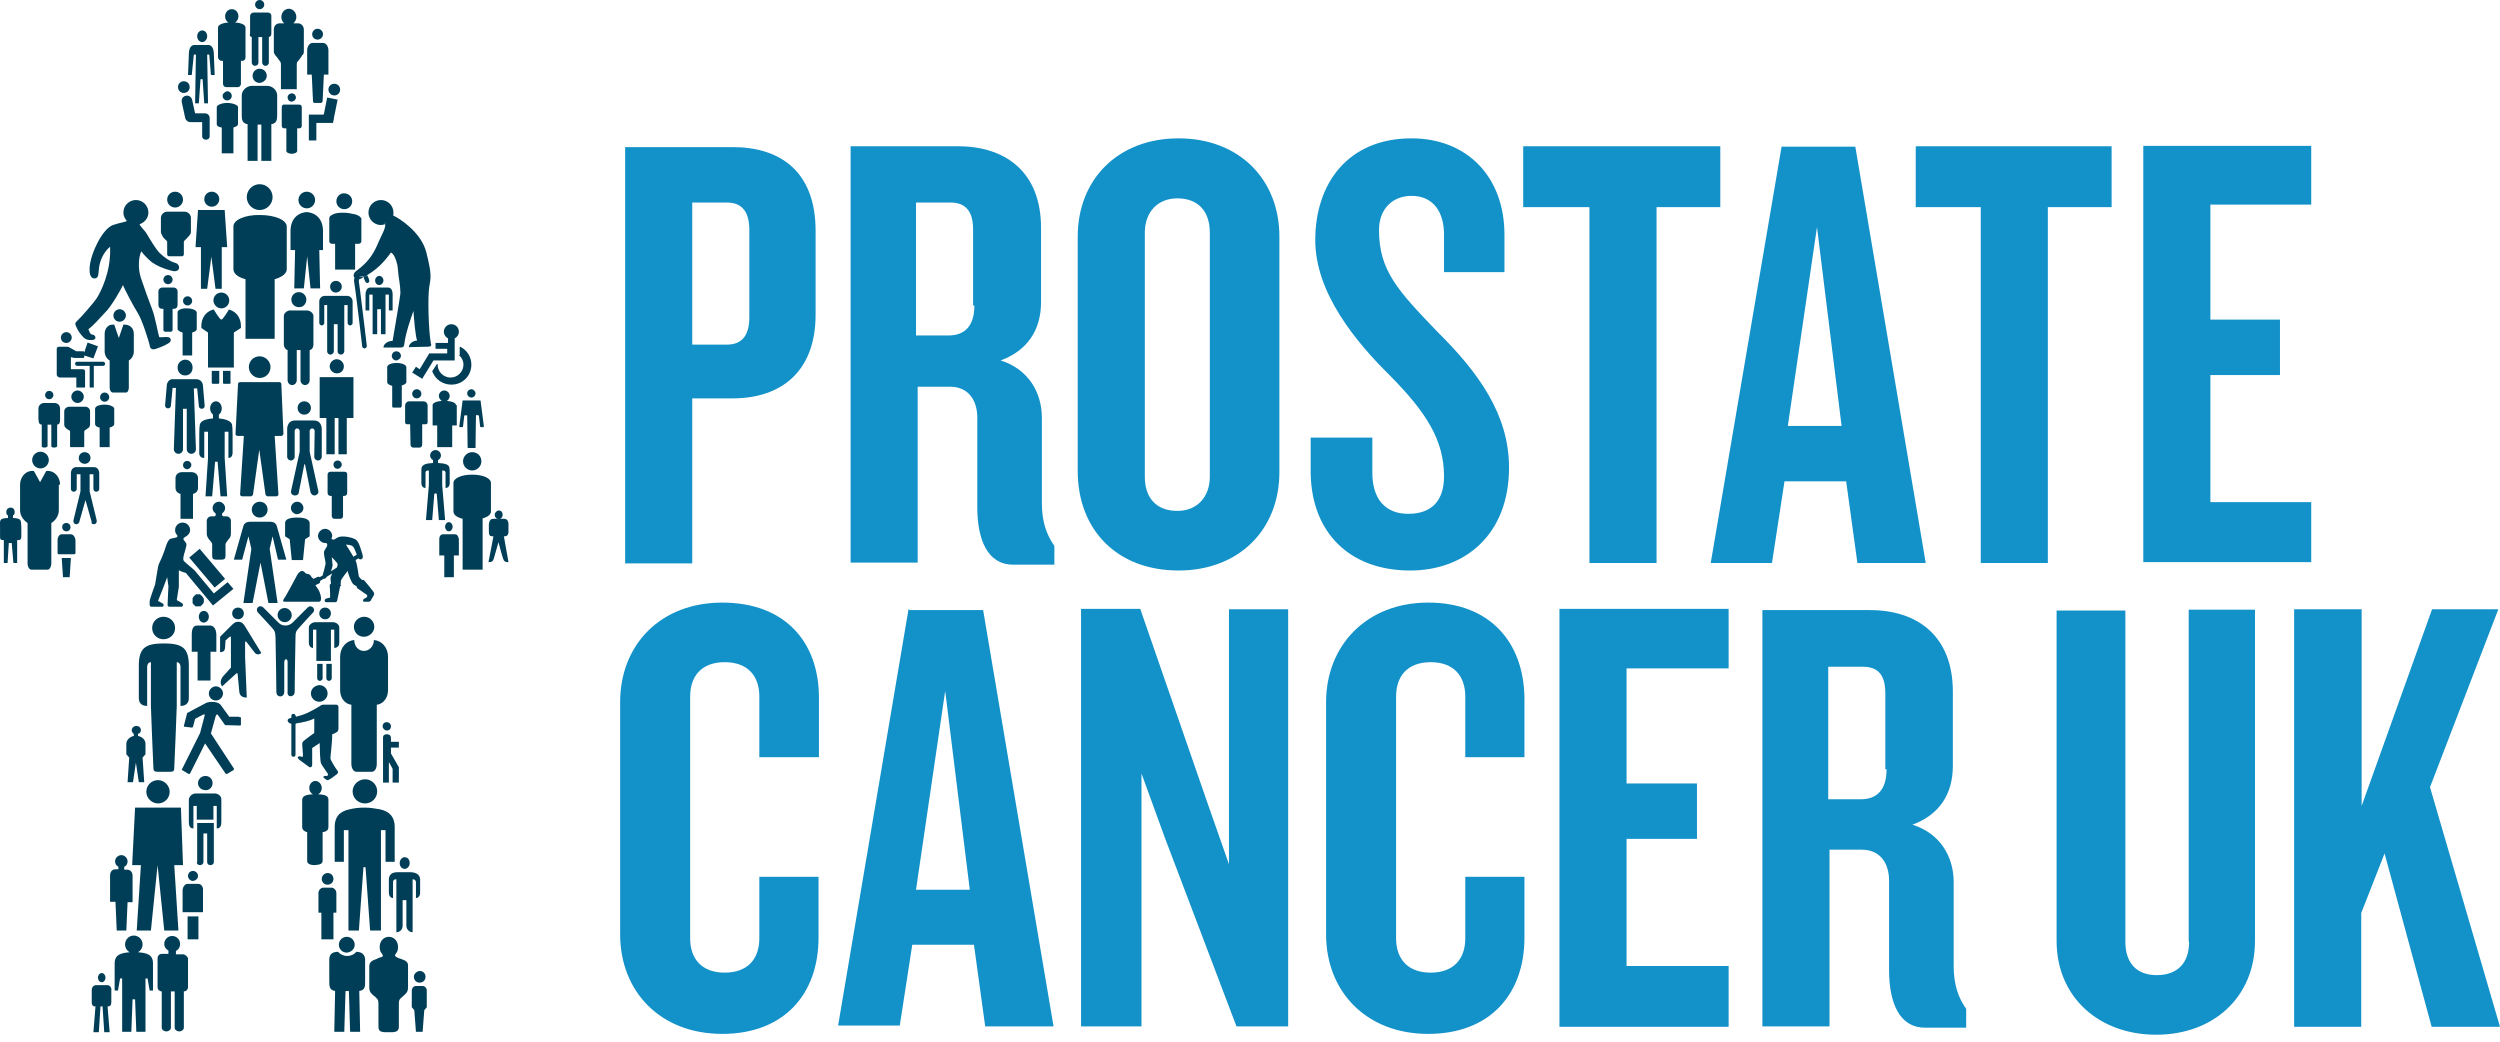
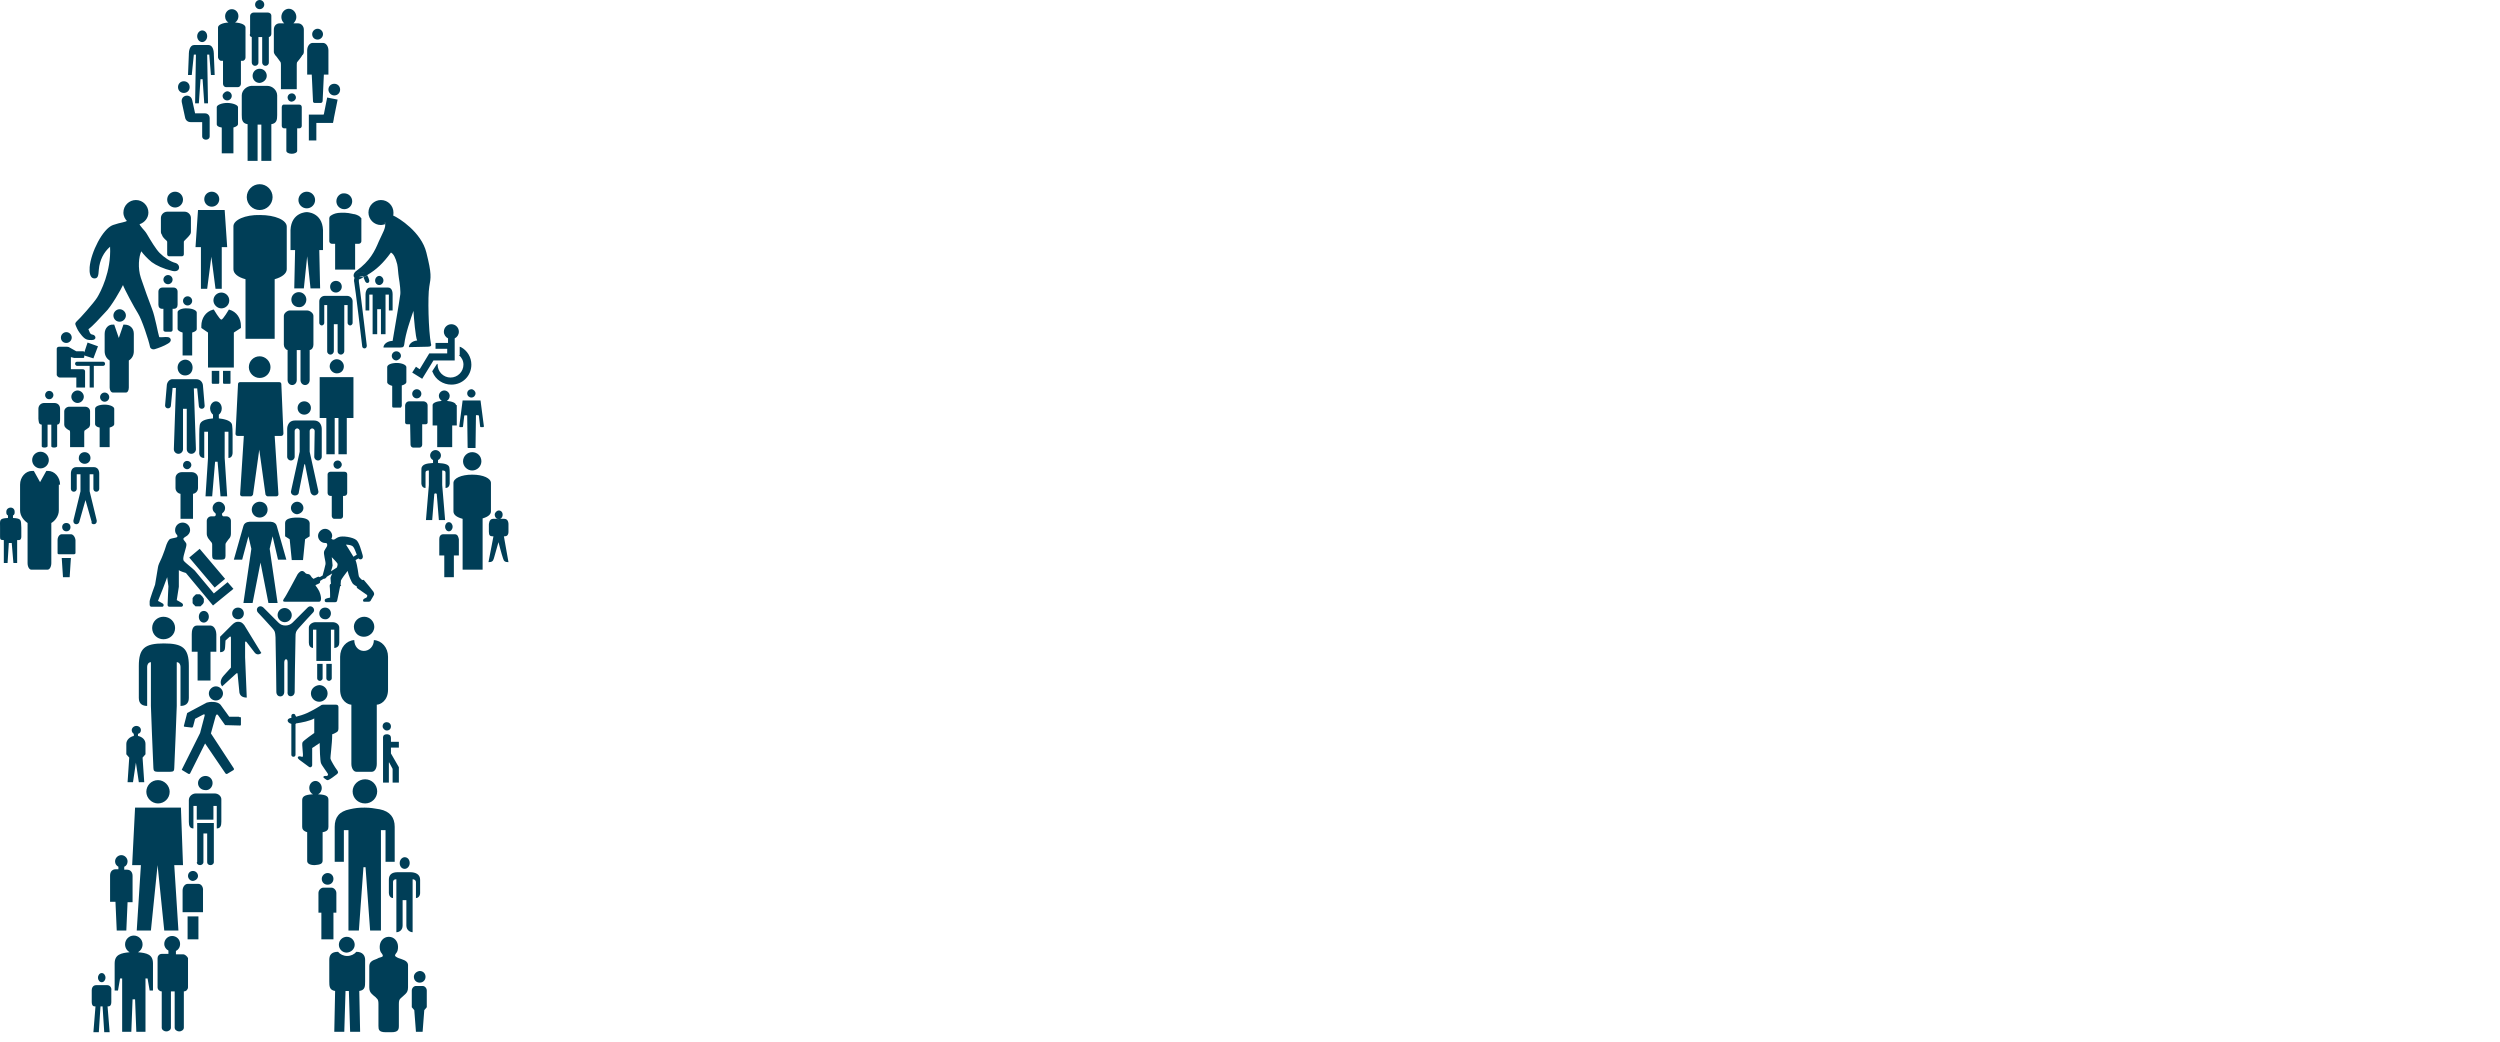
<svg xmlns="http://www.w3.org/2000/svg" width="108" height="45" viewBox="0 0 108 45" fill="none">
-   <path d="M84.399 38.111C84.399 37.013 83.823 36.005 82.616 35.627C83.787 35.195 84.363 34.295 84.363 33.089V29.884C84.363 27.454 82.814 26.356 80.78 26.356H76.135V44.34H79.034V36.707H80.438C81.212 36.707 81.608 37.283 81.608 38.039V41.91C81.608 43.296 82.04 44.394 83.156 44.394H84.939V43.584C84.597 43.098 84.399 42.54 84.399 41.73V38.111ZM81.5 33.233C81.5 34.097 81.104 34.529 80.384 34.529H78.98V28.804H80.474C81.158 28.804 81.446 29.182 81.446 29.956V33.233H81.5ZM104.976 34.007L107.928 26.32H105.066L102.023 34.817V26.32H99.107V44.358H102.005V39.444L103.013 36.869L105.048 44.358H108L104.976 34.007ZM94.57 40.686C94.57 41.586 94.084 42.126 93.166 42.126C92.302 42.126 91.816 41.604 91.816 40.686V26.374H88.845V40.65C88.845 43.08 90.681 44.7 93.148 44.7C95.614 44.7 97.415 43.08 97.415 40.65V26.338H94.552V40.686H94.57ZM67.368 44.358H74.677V41.73H70.267V36.239H73.309V33.845H70.267V28.876H74.677V26.302H67.368V44.358ZM53.092 37.337L52.12 34.565L49.258 26.302H46.701V44.34H49.312V33.413L50.32 36.185L53.416 44.34H55.648V26.32H53.092V37.337ZM39.248 26.32L36.206 44.304H38.87L39.41 40.812H42.075L42.561 44.34H45.513L42.471 26.356H39.284V26.32H39.248ZM39.572 38.436L40.832 29.848L41.895 38.436H39.572ZM61.697 26.032C59.033 26.032 57.287 27.886 57.287 30.334V40.362C57.287 42.846 59.033 44.664 61.697 44.664C64.362 44.664 65.856 42.954 65.856 40.506V37.877H63.3V40.542C63.3 41.406 62.813 42.018 61.805 42.018C60.797 42.018 60.311 41.406 60.311 40.542V30.082C60.311 29.218 60.797 28.606 61.805 28.606C62.813 28.606 63.3 29.218 63.3 30.082V32.711H65.856V30.136C65.82 27.742 64.362 26.032 61.697 26.032ZM31.201 26.032C28.537 26.032 26.79 27.85 26.79 30.334V40.362C26.79 42.846 28.537 44.664 31.201 44.664C33.865 44.664 35.36 42.954 35.36 40.506V37.877H32.803V40.542C32.803 41.406 32.317 42.018 31.309 42.018C30.301 42.018 29.815 41.406 29.815 40.542V30.082C29.815 29.218 30.301 28.606 31.309 28.606C32.317 28.606 32.803 29.218 32.803 30.082V32.711H35.378V30.136C35.378 27.742 33.919 26.032 31.201 26.032ZM99.845 21.693H95.488V16.202H98.495V13.808H95.488V8.839H99.845V6.301H92.59V24.285H99.845V21.693ZM91.222 6.319H82.76V8.947H85.569V24.322H88.467V8.947H91.222V6.319ZM68.664 24.322H71.563V8.947H74.317V6.319H65.802V8.947H68.664V24.322ZM76.549 24.322L77.09 20.793H79.754L80.24 24.322H83.192L80.15 6.337H76.964L73.903 24.322H76.549ZM78.494 9.811L79.556 18.399H77.234L78.494 9.811ZM45.009 18.057C45.009 16.959 44.433 15.95 43.227 15.572C44.397 15.14 44.973 14.24 44.973 13.052V9.847C44.973 7.417 43.425 6.319 41.39 6.319H36.746V24.304H39.644V16.706H41.048C41.822 16.706 42.219 17.282 42.219 18.039V21.909C42.219 23.295 42.651 24.394 43.767 24.394H45.549V23.583C45.207 23.097 45.009 22.539 45.009 21.729V18.057ZM42.093 13.196C42.093 14.06 41.697 14.492 40.976 14.492H39.572V8.749H41.066C41.751 8.749 42.038 9.181 42.038 9.901V13.196H42.093ZM29.905 17.21H31.651C33.739 17.21 35.234 16.058 35.234 13.592V9.973C35.234 7.435 33.739 6.355 31.651 6.355H27.006V24.34H29.905V17.21ZM29.905 8.749H31.399C32.083 8.749 32.371 9.181 32.371 9.938V13.7C32.371 14.456 32.083 14.888 31.399 14.888H29.905V8.749ZM60.923 24.646C63.3 24.646 65.19 23.079 65.19 20.199C65.19 17.913 63.876 16.094 62.093 14.33C60.401 12.566 59.573 11.702 59.573 9.938C59.573 9.037 60.149 8.461 60.977 8.461C61.895 8.461 62.382 9.127 62.382 10.136V11.756H64.992V10.136C64.992 7.651 63.39 5.977 60.977 5.977C58.223 5.977 56.819 7.939 56.819 10.37C56.819 12.656 58.565 14.762 60.059 16.238C61.607 17.805 62.382 19.011 62.382 20.577C62.382 21.585 61.895 22.197 60.833 22.197C59.825 22.197 59.285 21.531 59.285 20.433V18.903H56.621V20.469C56.675 23.025 58.313 24.646 60.923 24.646ZM50.914 24.646C53.524 24.646 55.27 22.881 55.27 20.397V10.226C55.27 7.741 53.524 5.977 50.914 5.977C48.303 5.977 46.557 7.741 46.557 10.226V20.343C46.557 22.881 48.249 24.646 50.914 24.646ZM49.456 10.046C49.456 9.181 49.996 8.569 50.86 8.569C51.778 8.569 52.264 9.145 52.264 10.046V20.595C52.264 21.459 51.724 22.071 50.86 22.071C49.942 22.071 49.456 21.495 49.456 20.595V10.046Z" fill="#1391C9" />
  <path d="M7.906 12.998C7.906 13.106 7.996 13.196 8.104 13.196C8.212 13.196 8.302 13.106 8.302 12.998C8.302 12.89 8.212 12.8 8.104 12.8C7.996 12.8 7.906 12.89 7.906 12.998ZM7.672 13.484V14.204C7.672 14.276 7.762 14.33 7.888 14.366V15.356H8.302V14.366C8.428 14.33 8.5 14.276 8.5 14.222V13.502C8.5 13.412 8.32 13.322 8.086 13.322C7.87 13.304 7.672 13.394 7.672 13.484ZM20.399 19.533C20.183 19.533 20.003 19.713 20.003 19.929C20.003 20.145 20.183 20.325 20.399 20.325C20.615 20.325 20.796 20.145 20.796 19.929C20.796 19.695 20.615 19.533 20.399 19.533ZM21.209 22.089V20.865C21.209 20.667 20.886 20.505 20.399 20.505C19.913 20.505 19.589 20.667 19.589 20.865V22.089C19.589 22.233 19.715 22.341 19.985 22.413V24.61H20.849V22.395C21.102 22.323 21.209 22.215 21.209 22.089ZM4.323 17.157C4.323 17.265 4.413 17.355 4.521 17.355C4.629 17.355 4.719 17.265 4.719 17.157C4.719 17.048 4.629 16.958 4.521 16.958C4.413 16.958 4.323 17.048 4.323 17.157ZM19.697 17.498C19.697 17.409 19.535 17.337 19.301 17.319C19.373 17.282 19.427 17.192 19.427 17.102C19.427 16.976 19.319 16.868 19.193 16.868C19.067 16.868 18.959 16.976 18.959 17.102C18.959 17.192 19.013 17.265 19.085 17.319C18.851 17.337 18.689 17.409 18.689 17.498V18.381H18.887V19.317H19.535V18.381H19.733V17.498H19.697ZM14.441 22.413H14.711C14.765 22.413 14.819 22.359 14.819 22.305V21.423H14.873C14.945 21.423 14.999 21.369 14.999 21.297V20.487C14.999 20.415 14.945 20.379 14.873 20.379H14.278C14.207 20.379 14.152 20.433 14.152 20.487V21.297C14.152 21.369 14.207 21.423 14.278 21.423H14.332V22.305C14.351 22.377 14.386 22.413 14.441 22.413ZM14.765 20.073C14.765 19.983 14.693 19.893 14.585 19.893C14.495 19.893 14.405 19.965 14.405 20.073C14.405 20.163 14.477 20.253 14.585 20.253C14.675 20.253 14.765 20.163 14.765 20.073ZM12.262 13.646V14.888C12.262 14.996 12.334 15.104 12.424 15.122V16.418C12.424 16.544 12.514 16.634 12.622 16.634C12.73 16.634 12.82 16.544 12.82 16.418V15.122H12.982V16.418C12.982 16.544 13.072 16.634 13.18 16.634C13.288 16.634 13.378 16.544 13.378 16.418V15.122C13.486 15.104 13.54 14.996 13.54 14.888V13.646C13.54 13.52 13.378 13.412 13.27 13.412H12.514C12.424 13.412 12.262 13.52 12.262 13.646ZM13.234 12.944C13.234 12.764 13.09 12.62 12.91 12.62C12.73 12.62 12.586 12.764 12.586 12.944C12.586 13.124 12.73 13.268 12.91 13.268C13.09 13.286 13.234 13.124 13.234 12.944ZM9.616 4.141C9.616 4.249 9.706 4.339 9.814 4.339C9.922 4.339 10.012 4.249 10.012 4.141C10.012 4.033 9.922 3.943 9.814 3.943C9.706 3.961 9.616 4.051 9.616 4.141ZM9.58 5.509V6.625H10.084V5.509C10.21 5.473 10.282 5.419 10.282 5.365V4.627C10.282 4.537 10.048 4.447 9.814 4.447C9.58 4.447 9.364 4.537 9.364 4.627V5.365C9.364 5.437 9.436 5.491 9.58 5.509ZM8.86 4.897H8.428L8.302 4.321C8.23 4.015 7.798 4.105 7.852 4.411L7.996 5.077C8.014 5.185 8.104 5.275 8.23 5.275H8.734V5.887C8.734 6.085 9.058 6.085 9.058 5.887V5.095C9.058 5.005 8.986 4.897 8.86 4.897ZM7.942 4.015C8.086 4.015 8.194 3.907 8.194 3.763C8.194 3.619 8.086 3.51 7.942 3.51C7.798 3.51 7.69 3.619 7.69 3.763C7.69 3.907 7.798 4.015 7.942 4.015ZM10.876 1.602V2.7C10.876 2.772 10.93 2.844 11.02 2.844C11.092 2.844 11.164 2.79 11.164 2.7V1.602H11.326V2.7C11.326 2.772 11.38 2.844 11.47 2.844C11.542 2.844 11.614 2.79 11.614 2.7V1.602C11.686 1.584 11.722 1.53 11.722 1.458V0.684C11.722 0.594 11.65 0.54 11.56 0.54H10.966C10.876 0.54 10.804 0.612 10.804 0.684V1.458C10.768 1.53 10.804 1.584 10.876 1.602ZM11.218 0.396C11.326 0.396 11.416 0.306 11.416 0.198C11.416 0.09 11.326 0 11.218 0C11.11 0 11.02 0.09 11.02 0.198C11.02 0.306 11.11 0.396 11.218 0.396ZM13.342 4.933V6.067H13.666V5.311H14.386L14.422 5.131C14.422 5.131 14.422 5.131 14.422 5.113L14.585 4.303L14.134 4.213L13.991 4.933L13.973 4.951H13.63H13.342V4.933ZM14.441 4.123C14.585 4.123 14.693 4.015 14.693 3.871C14.693 3.727 14.585 3.619 14.441 3.619C14.296 3.619 14.188 3.727 14.188 3.871C14.188 3.997 14.296 4.123 14.441 4.123ZM13.72 1.71C13.847 1.71 13.954 1.602 13.954 1.476C13.954 1.35 13.847 1.242 13.72 1.242C13.594 1.242 13.486 1.35 13.486 1.476C13.486 1.62 13.594 1.71 13.72 1.71ZM16.565 12.116C16.565 12.008 16.475 11.918 16.385 11.918C16.295 11.918 16.205 12.008 16.205 12.116C16.205 12.224 16.277 12.314 16.385 12.314C16.475 12.314 16.565 12.224 16.565 12.116ZM15.989 12.422C15.827 12.422 15.791 12.638 15.791 12.71V13.412H15.953V12.728H16.097V14.438H16.295V13.358H16.457V14.438H16.655V12.728H16.799V13.412H16.961V12.71C16.961 12.638 16.943 12.422 16.763 12.422H15.989ZM11.884 2.376C11.884 2.394 11.902 2.394 11.902 2.394C11.956 2.448 12.1 2.664 12.118 2.682C12.118 2.682 12.136 2.7 12.136 2.808V3.853H12.82V2.808C12.82 2.7 12.838 2.682 12.838 2.682C12.856 2.664 13.018 2.466 13.054 2.394C13.054 2.394 13.054 2.376 13.072 2.376C13.108 2.34 13.126 2.286 13.126 2.232V1.278C13.126 1.134 13.018 1.008 12.874 1.008H12.676C12.748 0.936 12.802 0.846 12.802 0.738C12.802 0.54 12.658 0.378 12.478 0.378C12.298 0.378 12.154 0.54 12.154 0.738C12.154 0.846 12.208 0.954 12.28 1.008H12.082C11.938 1.008 11.83 1.116 11.83 1.278V2.232C11.83 2.286 11.848 2.322 11.884 2.376ZM11.218 7.957C10.912 7.957 10.66 8.209 10.66 8.515C10.66 8.821 10.912 9.073 11.218 9.073C11.524 9.073 11.776 8.821 11.776 8.515C11.776 8.209 11.524 7.957 11.218 7.957ZM10.084 9.775V11.63C10.084 11.81 10.264 11.972 10.606 12.062V14.636H11.866V12.062C12.19 11.972 12.388 11.81 12.388 11.63V9.793C12.388 9.505 11.884 9.289 11.236 9.289C10.588 9.271 10.084 9.505 10.084 9.775ZM14.765 12.386C14.765 12.242 14.657 12.134 14.513 12.134C14.368 12.134 14.261 12.242 14.261 12.386C14.261 12.53 14.368 12.638 14.513 12.638C14.639 12.638 14.765 12.53 14.765 12.386ZM14.027 12.782C13.9 12.782 13.793 12.89 13.793 13.016V13.952C13.793 14.006 13.847 14.06 13.9 14.06C13.954 14.06 14.008 14.006 14.008 13.952V13.178H14.134V15.176C14.134 15.266 14.207 15.32 14.278 15.32C14.351 15.32 14.422 15.248 14.422 15.176V14.006H14.585V15.176C14.585 15.266 14.657 15.32 14.729 15.32C14.801 15.32 14.873 15.248 14.873 15.176V13.178H15.017V13.952C15.017 14.006 15.071 14.06 15.125 14.06C15.179 14.06 15.233 14.006 15.233 13.952V13.016C15.233 12.89 15.125 12.782 14.999 12.782H14.027ZM7.672 15.878C7.672 16.058 7.798 16.22 7.996 16.22C8.194 16.22 8.32 16.076 8.32 15.878C8.32 15.698 8.194 15.536 7.996 15.536C7.798 15.554 7.672 15.698 7.672 15.878ZM7.204 16.67L7.131 17.517C7.131 17.588 7.186 17.642 7.258 17.642C7.33 17.642 7.384 17.588 7.384 17.517L7.456 16.76H7.6L7.51 19.407C7.51 19.515 7.6 19.605 7.708 19.605C7.816 19.605 7.906 19.515 7.906 19.407V17.66H8.068V19.407C8.068 19.515 8.158 19.605 8.266 19.605C8.374 19.605 8.464 19.515 8.464 19.407L8.374 16.778H8.518C8.518 16.778 8.59 17.517 8.59 17.535C8.59 17.607 8.644 17.66 8.716 17.66C8.788 17.66 8.842 17.607 8.842 17.535L8.77 16.688C8.77 16.508 8.644 16.382 8.482 16.382H7.474C7.33 16.364 7.204 16.508 7.204 16.67ZM18.203 17.012C18.203 16.904 18.113 16.814 18.005 16.814C17.897 16.814 17.807 16.904 17.807 17.012C17.807 17.12 17.897 17.21 18.005 17.21C18.113 17.21 18.203 17.12 18.203 17.012ZM17.735 19.209C17.735 19.281 17.789 19.335 17.843 19.335H18.131C18.185 19.335 18.239 19.281 18.239 19.209V18.327C18.275 18.327 18.329 18.327 18.401 18.327C18.437 18.327 18.473 18.291 18.473 18.255V17.517C18.473 17.409 18.383 17.337 18.293 17.337H17.681C17.573 17.337 17.501 17.427 17.501 17.517V18.255C17.501 18.291 17.537 18.327 17.573 18.327C17.627 18.327 17.681 18.327 17.717 18.327L17.735 19.209ZM11.524 3.276C11.524 3.114 11.398 2.97 11.218 2.97C11.056 2.97 10.912 3.096 10.912 3.276C10.912 3.438 11.038 3.583 11.218 3.583C11.38 3.565 11.524 3.438 11.524 3.276ZM10.444 4.123V4.969C10.444 5.167 10.462 5.329 10.696 5.365V6.949H11.128V5.383H11.29V6.949H11.722V5.365C11.956 5.329 11.974 5.167 11.974 4.969V4.123C11.974 3.907 11.776 3.709 11.542 3.709H10.858C10.642 3.727 10.444 3.907 10.444 4.123ZM19.103 20.955V20.325C19.229 20.325 19.247 20.361 19.247 20.433V21.081C19.427 21.081 19.427 20.883 19.427 20.883V20.397C19.427 20.235 19.409 20.217 19.409 20.181C19.373 20.073 19.247 20.019 18.923 20.001V19.875C18.995 19.839 19.049 19.767 19.049 19.677C19.049 19.551 18.941 19.443 18.815 19.443C18.689 19.443 18.581 19.551 18.581 19.677C18.581 19.767 18.635 19.839 18.707 19.875V20.001C18.383 20.019 18.275 20.073 18.221 20.181C18.203 20.217 18.203 20.271 18.203 20.397V20.883C18.203 20.883 18.203 21.081 18.383 21.081V20.433C18.383 20.361 18.401 20.325 18.527 20.325V20.955L18.401 22.467H18.671L18.761 21.351C18.761 21.333 18.779 21.315 18.815 21.315C18.851 21.315 18.869 21.333 18.869 21.351L18.959 22.467H19.229L19.103 20.955ZM0.561 22.377V22.269C0.633 22.233 0.633 22.179 0.633 22.107C0.633 21.999 0.561 21.927 0.453 21.927C0.363 21.927 0.273 21.999 0.273 22.107C0.273 22.179 0.273 22.233 0.345 22.269V22.377C-0.052 22.395 0.002 22.467 0.002 22.791V23.187C0.002 23.295 0.02 23.331 0.146 23.331H0.165V23.421V24.322H0.327L0.381 23.457H0.507L0.579 24.322H0.741V23.421V23.331H0.813C0.903 23.331 0.921 23.241 0.921 23.187V22.791C0.903 22.467 0.939 22.395 0.561 22.377ZM21.714 22.233C21.714 22.125 21.642 22.053 21.552 22.053C21.462 22.053 21.372 22.143 21.372 22.233C21.372 22.305 21.407 22.377 21.48 22.413H21.606C21.678 22.377 21.714 22.323 21.714 22.233ZM21.768 23.169H21.804C21.894 23.169 21.966 23.115 21.966 22.971V22.665C21.966 22.665 21.984 22.413 21.786 22.413H21.606C21.588 22.431 21.57 22.431 21.534 22.431C21.516 22.431 21.498 22.431 21.48 22.413H21.299C21.119 22.413 21.119 22.665 21.119 22.665V22.971C21.119 23.133 21.174 23.169 21.282 23.169H21.317L21.102 24.285C21.245 24.285 21.299 24.25 21.335 24.123C21.372 23.979 21.534 23.421 21.534 23.421C21.534 23.421 21.678 23.979 21.732 24.123C21.768 24.25 21.822 24.285 21.966 24.285L21.768 23.169ZM21.552 22.431C21.57 22.431 21.588 22.431 21.624 22.413H21.498C21.498 22.413 21.534 22.431 21.552 22.431ZM8.266 20.091C8.266 19.983 8.176 19.911 8.086 19.911C7.978 19.911 7.906 20.001 7.906 20.091C7.906 20.199 7.996 20.271 8.086 20.271C8.176 20.271 8.266 20.181 8.266 20.091ZM8.338 22.413V21.333C8.464 21.315 8.554 21.207 8.554 21.081V20.649C8.554 20.505 8.428 20.397 8.284 20.397H7.852C7.708 20.397 7.582 20.505 7.582 20.649V21.081C7.582 21.207 7.672 21.315 7.798 21.333V22.413H8.338ZM2.595 20.937C2.595 20.613 2.361 20.343 2.073 20.343H2.001L1.731 20.829L1.461 20.343H1.389C1.101 20.343 0.867 20.613 0.867 20.937V22.053C0.867 22.287 1.029 22.485 1.191 22.593V24.322C1.191 24.483 1.263 24.61 1.353 24.61H2.055C2.145 24.61 2.217 24.483 2.217 24.322V22.593C2.379 22.503 2.541 22.287 2.541 22.053V20.937H2.595ZM1.749 20.235C1.947 20.235 2.109 20.073 2.109 19.875C2.109 19.677 1.947 19.515 1.749 19.515C1.551 19.515 1.389 19.677 1.389 19.875C1.389 20.073 1.551 20.235 1.749 20.235ZM4.521 14.42V15.176C4.521 15.356 4.611 15.5 4.737 15.572V16.742C4.737 16.85 4.791 16.958 4.881 16.958H5.439C5.511 16.958 5.565 16.868 5.565 16.742V15.572C5.691 15.5 5.781 15.356 5.781 15.176V14.42C5.781 14.168 5.601 14.024 5.385 14.024H5.331L5.133 14.6L4.935 14.024H4.881C4.701 14.006 4.521 14.168 4.521 14.42ZM5.169 13.898C5.313 13.898 5.439 13.772 5.439 13.628C5.439 13.484 5.313 13.358 5.169 13.358C5.025 13.358 4.899 13.484 4.899 13.628C4.899 13.772 5.007 13.898 5.169 13.898ZM12.838 22.359C12.55 22.359 12.316 22.413 12.316 22.593C12.316 22.809 12.316 22.953 12.316 23.169L12.514 23.295L12.604 24.195H13.09L13.18 23.295L13.378 23.169C13.378 22.953 13.378 22.809 13.378 22.593C13.36 22.413 13.126 22.359 12.838 22.359ZM13.108 21.945C13.108 21.801 12.982 21.675 12.838 21.675C12.694 21.675 12.568 21.801 12.568 21.945C12.568 22.089 12.694 22.215 12.838 22.215C12.982 22.197 13.108 22.089 13.108 21.945ZM19.337 15.266H18.545L18.131 15.95L17.969 15.842L17.807 16.094L18.239 16.364L18.725 15.572H18.923H19.643V14.618C19.751 14.564 19.823 14.456 19.823 14.33C19.823 14.15 19.679 14.006 19.499 14.006C19.319 14.006 19.175 14.15 19.175 14.33C19.175 14.456 19.247 14.564 19.355 14.618V14.816H18.815V15.068H19.319V15.266H19.337ZM20.183 16.994C20.183 17.102 20.273 17.174 20.363 17.174C20.471 17.174 20.543 17.084 20.543 16.994C20.543 16.904 20.453 16.814 20.363 16.814C20.273 16.814 20.183 16.886 20.183 16.994ZM19.985 17.3L19.841 18.417C19.841 18.417 19.841 18.453 19.877 18.453H19.967C19.967 18.453 20.003 18.453 20.003 18.417C20.003 18.381 20.057 17.949 20.057 17.949C20.057 17.949 20.165 17.931 20.183 17.949C20.183 17.949 20.201 19.263 20.201 19.317C20.201 19.317 20.201 19.353 20.219 19.353H20.525C20.561 19.353 20.543 19.317 20.543 19.317C20.543 19.281 20.561 17.949 20.561 17.949C20.561 17.913 20.687 17.949 20.687 17.949C20.687 17.949 20.741 18.381 20.741 18.417C20.741 18.453 20.777 18.453 20.777 18.453H20.867C20.904 18.453 20.904 18.417 20.904 18.417L20.759 17.3H19.985ZM19.229 22.755C19.229 22.863 19.301 22.953 19.391 22.953C19.481 22.953 19.553 22.863 19.553 22.755C19.553 22.647 19.481 22.557 19.391 22.557C19.301 22.557 19.229 22.647 19.229 22.755ZM19.643 23.079H19.157C18.995 23.079 18.977 23.223 18.977 23.295V23.997H19.193V24.934H19.607V23.997H19.823V23.295C19.805 23.223 19.787 23.079 19.643 23.079ZM12.172 4.627V5.437C12.172 5.509 12.226 5.545 12.28 5.545H12.37V6.517C12.37 6.589 12.478 6.643 12.604 6.643C12.73 6.643 12.838 6.589 12.838 6.517V5.545H12.928C13 5.545 13.036 5.491 13.036 5.437V4.627C13.036 4.555 12.982 4.519 12.928 4.519H12.28C12.226 4.501 12.172 4.555 12.172 4.627ZM12.784 4.213C12.784 4.123 12.712 4.033 12.604 4.033C12.514 4.033 12.424 4.105 12.424 4.213C12.424 4.303 12.496 4.393 12.604 4.393C12.712 4.375 12.784 4.303 12.784 4.213ZM13.522 4.375C13.522 4.447 13.594 4.447 13.594 4.447H13.864C13.864 4.447 13.918 4.447 13.937 4.375L13.991 3.222H14.188V2.898V2.178C14.188 1.998 14.081 1.854 13.954 1.854H13.504C13.378 1.854 13.27 1.998 13.27 2.178V3.222H13.468L13.522 4.375ZM9.562 2.628H9.634V3.619C9.634 3.691 9.688 3.763 9.76 3.763H10.282C10.354 3.763 10.408 3.691 10.408 3.619V2.628H10.48C10.552 2.628 10.606 2.556 10.606 2.484V1.188C10.606 1.08 10.444 0.99 10.156 0.972C10.246 0.918 10.3 0.81 10.3 0.702C10.3 0.522 10.174 0.396 10.012 0.396C9.85 0.396 9.724 0.54 9.724 0.702C9.724 0.828 9.778 0.918 9.868 0.972C9.598 0.99 9.418 1.08 9.418 1.188V2.484C9.436 2.556 9.49 2.628 9.562 2.628ZM8.734 1.818C8.842 1.818 8.95 1.71 8.95 1.566C8.95 1.422 8.86 1.314 8.734 1.314C8.626 1.314 8.518 1.422 8.518 1.566C8.518 1.692 8.608 1.818 8.734 1.818ZM9.148 8.281C8.968 8.281 8.824 8.425 8.824 8.605C8.824 8.785 8.968 8.929 9.148 8.929C9.328 8.929 9.472 8.785 9.472 8.605C9.472 8.425 9.328 8.281 9.148 8.281ZM8.554 9.073L8.446 10.675H8.68V12.476H8.95L9.13 11.09L9.31 12.476H9.58V10.675H9.814L9.706 9.073H8.554ZM7.564 8.965C7.744 8.965 7.906 8.821 7.906 8.623C7.906 8.443 7.762 8.281 7.564 8.281C7.384 8.281 7.222 8.425 7.222 8.623C7.222 8.821 7.384 8.965 7.564 8.965ZM7.186 10.387C7.204 10.405 7.222 10.441 7.222 10.441V10.982C7.222 11.036 7.258 11.072 7.312 11.072H7.852C7.906 11.072 7.942 11.036 7.942 10.982V10.441C7.942 10.424 7.96 10.405 7.978 10.387C8.032 10.334 8.176 10.19 8.194 10.153C8.23 10.117 8.248 10.063 8.248 10.009V9.415C8.248 9.271 8.122 9.145 7.978 9.145H7.222C7.077 9.145 6.951 9.271 6.951 9.415V10.009C6.951 10.063 6.969 10.117 7.005 10.153C6.987 10.19 7.114 10.334 7.186 10.387ZM14.603 9.199C14.459 9.217 14.351 9.271 14.278 9.325C14.261 9.343 14.261 9.343 14.242 9.361C14.242 9.361 14.242 9.361 14.242 9.379C14.242 9.379 14.225 9.397 14.225 9.415C14.225 9.415 14.225 9.415 14.225 9.433C14.225 9.451 14.225 9.469 14.225 9.469V10.424C14.225 10.477 14.278 10.531 14.332 10.531H14.477V11.648H15.341V10.531H15.503C15.557 10.531 15.611 10.477 15.611 10.424V9.469C15.611 9.469 15.611 9.451 15.611 9.433C15.611 9.433 15.611 9.415 15.593 9.415C15.557 9.343 15.449 9.289 15.323 9.253C15.323 9.253 15.323 9.253 15.305 9.253C15.269 9.253 15.233 9.235 15.215 9.235C14.999 9.181 14.783 9.181 14.603 9.199ZM14.531 8.695C14.531 8.893 14.693 9.037 14.873 9.037C15.071 9.037 15.215 8.875 15.215 8.695C15.215 8.497 15.053 8.353 14.873 8.353C14.693 8.335 14.531 8.497 14.531 8.695ZM12.55 9.937V10.802H12.748L12.712 12.458H13.126L13.27 11.072L13.414 12.458H13.829L13.793 10.802H13.954V9.937C13.918 9.163 13.252 9.163 13.252 9.163C13.252 9.163 12.586 9.163 12.55 9.937ZM12.892 8.641C12.892 8.839 13.054 9.001 13.252 9.001C13.45 9.001 13.612 8.839 13.612 8.641C13.612 8.443 13.45 8.281 13.252 8.281C13.054 8.281 12.892 8.443 12.892 8.641ZM7.149 14.33H7.384C7.42 14.33 7.456 14.294 7.456 14.258V13.34H7.51C7.618 13.34 7.672 13.268 7.672 13.16V12.602C7.672 12.494 7.6 12.422 7.492 12.422H7.023C6.915 12.422 6.843 12.494 6.843 12.602V13.16C6.843 13.268 6.897 13.34 7.005 13.34H7.059V14.258C7.059 14.294 7.096 14.33 7.149 14.33ZM7.456 12.08C7.456 11.972 7.366 11.882 7.258 11.882C7.149 11.882 7.059 11.972 7.059 12.08C7.059 12.188 7.149 12.278 7.258 12.278C7.366 12.278 7.456 12.188 7.456 12.08ZM17.321 15.374C17.321 15.266 17.231 15.176 17.123 15.176C17.015 15.176 16.925 15.266 16.925 15.374C16.925 15.482 17.015 15.572 17.123 15.572C17.231 15.554 17.321 15.464 17.321 15.374ZM17.357 17.535V16.652C17.483 16.616 17.555 16.562 17.555 16.508V15.86C17.555 15.77 17.375 15.68 17.141 15.68C16.907 15.68 16.727 15.752 16.727 15.86V16.508C16.727 16.58 16.817 16.634 16.943 16.67V17.552C16.943 17.588 16.961 17.607 16.997 17.607H17.321C17.339 17.57 17.357 17.552 17.357 17.535ZM2.865 14.816C2.991 14.816 3.099 14.708 3.099 14.582C3.099 14.456 2.991 14.348 2.865 14.348C2.739 14.348 2.631 14.456 2.631 14.582C2.631 14.726 2.739 14.816 2.865 14.816ZM2.595 16.31H3.297V16.742H3.675V16.04C3.675 16.04 3.675 15.95 3.567 15.95H3.063V15.428L3.207 15.464H3.603C3.621 15.464 3.639 15.446 3.639 15.428V15.356L4.035 15.482L4.233 14.96L3.783 14.798L3.639 15.23V15.212C3.639 15.194 3.621 15.176 3.603 15.176H3.297L3.009 15.014C3.009 15.014 2.973 14.978 2.865 14.978H2.559C2.559 14.978 2.451 14.978 2.451 15.068V16.202C2.451 16.202 2.487 16.31 2.595 16.31ZM4.053 15.806H4.449C4.503 15.806 4.539 15.77 4.539 15.716C4.539 15.662 4.503 15.626 4.449 15.626H3.333C3.279 15.626 3.243 15.662 3.243 15.716C3.243 15.752 3.279 15.806 3.333 15.806H3.873V16.742H4.053V15.806ZM3.639 19.317V18.687C3.639 18.615 3.657 18.597 3.657 18.597C3.675 18.579 3.801 18.507 3.837 18.471C3.837 18.471 3.837 18.471 3.855 18.453C3.873 18.417 3.891 18.381 3.891 18.345V17.769C3.891 17.66 3.801 17.57 3.675 17.57H2.991C2.883 17.57 2.775 17.66 2.775 17.769V18.345C2.775 18.381 2.793 18.435 2.811 18.453C2.811 18.453 2.811 18.453 2.829 18.471C2.865 18.525 2.991 18.597 3.009 18.597C3.009 18.597 3.027 18.615 3.027 18.687V19.317H3.639ZM3.621 17.139C3.621 16.994 3.495 16.868 3.351 16.868C3.207 16.868 3.081 16.994 3.081 17.139C3.081 17.282 3.207 17.409 3.351 17.409C3.495 17.409 3.621 17.282 3.621 17.139ZM2.127 17.247C2.235 17.247 2.307 17.157 2.307 17.067C2.307 16.958 2.217 16.886 2.127 16.886C2.019 16.886 1.947 16.976 1.947 17.067C1.947 17.157 2.019 17.247 2.127 17.247ZM1.803 18.345V19.281C1.803 19.317 1.857 19.335 1.929 19.335C2.001 19.335 2.055 19.299 2.055 19.281V18.345H2.217V19.281C2.217 19.317 2.271 19.335 2.343 19.335C2.415 19.335 2.469 19.299 2.469 19.281V18.345C2.595 18.327 2.595 18.219 2.595 18.093V17.66C2.595 17.517 2.505 17.409 2.343 17.409H1.911C1.767 17.409 1.659 17.517 1.659 17.66V18.093C1.677 18.219 1.659 18.327 1.803 18.345ZM3.657 20.037C3.801 20.037 3.909 19.929 3.909 19.785C3.909 19.641 3.801 19.533 3.657 19.533C3.513 19.533 3.405 19.641 3.405 19.785C3.387 19.911 3.513 20.037 3.657 20.037ZM4.053 22.647C4.125 22.647 4.179 22.593 4.179 22.521C4.179 22.503 4.179 22.503 4.179 22.485L3.873 21.225V20.487H4.035V21.117C4.035 21.189 4.089 21.243 4.161 21.243C4.233 21.243 4.287 21.189 4.287 21.117V20.469C4.287 20.469 4.305 20.181 4.053 20.181H3.297C3.045 20.181 3.063 20.469 3.063 20.469V21.117C3.063 21.189 3.117 21.243 3.189 21.243C3.261 21.243 3.315 21.189 3.315 21.117V20.487H3.477V21.225L3.171 22.485C3.171 22.503 3.171 22.503 3.171 22.521C3.171 22.593 3.225 22.647 3.297 22.647C3.351 22.647 3.405 22.611 3.423 22.557L3.693 21.603L3.963 22.557C3.927 22.593 3.981 22.647 4.053 22.647ZM14.855 15.824C14.855 15.662 14.711 15.518 14.549 15.518C14.386 15.518 14.242 15.662 14.242 15.824C14.242 15.986 14.386 16.13 14.549 16.13C14.729 16.13 14.855 16.004 14.855 15.824ZM11.686 15.86C11.686 15.608 11.47 15.392 11.218 15.392C10.948 15.392 10.75 15.608 10.75 15.86C10.75 16.112 10.966 16.328 11.218 16.328C11.488 16.328 11.686 16.112 11.686 15.86ZM12.244 18.723L12.154 16.598C12.154 16.544 12.118 16.508 12.064 16.508H10.372C10.318 16.508 10.282 16.544 10.282 16.598L10.174 18.741C10.174 18.795 10.21 18.831 10.264 18.831H10.534L10.372 21.351C10.372 21.405 10.408 21.441 10.462 21.441H10.84C10.876 21.441 10.912 21.405 10.93 21.369L11.2 19.425L11.47 21.369C11.488 21.405 11.524 21.441 11.56 21.441H11.938C11.992 21.441 12.028 21.405 12.028 21.351L11.866 18.831H12.154C12.208 18.831 12.244 18.777 12.244 18.723ZM9.958 16.544V16.022H9.634V16.544C9.634 16.562 9.652 16.58 9.67 16.58H9.922C9.94 16.58 9.958 16.58 9.958 16.544ZM9.436 16.58C9.454 16.58 9.472 16.562 9.472 16.544V16.022H9.148V16.544C9.148 16.562 9.166 16.58 9.184 16.58H9.436ZM9.562 12.638C9.382 12.638 9.22 12.782 9.22 12.98C9.22 13.16 9.382 13.322 9.562 13.322C9.742 13.322 9.904 13.178 9.904 12.98C9.904 12.782 9.742 12.638 9.562 12.638ZM9.886 13.376C9.886 13.376 9.634 13.808 9.562 13.808C9.49 13.808 9.238 13.376 9.238 13.376H9.202C8.878 13.466 8.698 13.754 8.698 14.078C8.698 14.096 8.698 14.114 8.698 14.132V14.168L8.986 14.366V15.878H10.102V14.366L10.408 14.168V14.132C10.408 14.114 10.408 14.096 10.408 14.078C10.408 13.754 10.228 13.466 9.904 13.376H9.886ZM10.048 19.533V18.777C10.048 18.363 10.012 18.309 10.012 18.309C9.94 18.147 9.634 18.093 9.454 18.075V17.913C9.526 17.859 9.58 17.768 9.58 17.642C9.58 17.48 9.472 17.337 9.328 17.337C9.184 17.337 9.076 17.48 9.076 17.642C9.076 17.75 9.13 17.859 9.202 17.913V18.075C9.022 18.093 8.716 18.129 8.644 18.309C8.644 18.309 8.608 18.363 8.608 18.777V19.533C8.608 19.533 8.572 19.785 8.824 19.785V18.651H8.986V19.785L8.878 21.441H9.166L9.292 19.947H9.346H9.4L9.526 21.441H9.814L9.706 19.785V18.651H9.868V19.785C10.066 19.785 10.048 19.533 10.048 19.533ZM3.063 23.079H2.667C2.577 23.079 2.487 23.187 2.487 23.331V23.889C2.487 23.925 2.505 23.943 2.541 23.943H3.207C3.225 23.943 3.261 23.925 3.261 23.889V23.331C3.243 23.187 3.153 23.079 3.063 23.079ZM2.721 24.934H3.009L3.063 24.105H2.667L2.721 24.934ZM2.685 22.773C2.685 22.863 2.757 22.953 2.865 22.953C2.973 22.953 3.045 22.881 3.045 22.773C3.045 22.665 2.973 22.593 2.865 22.593C2.757 22.593 2.685 22.665 2.685 22.773ZM16.943 9.325C16.961 9.325 16.961 9.325 16.979 9.343C16.997 9.289 16.997 9.235 16.997 9.181C16.997 8.893 16.763 8.641 16.457 8.641C16.169 8.641 15.917 8.875 15.917 9.181C15.917 9.469 16.151 9.721 16.457 9.721C16.511 9.721 16.583 9.703 16.637 9.685C16.637 9.667 16.637 9.649 16.619 9.631L16.943 9.325ZM6.033 9.613C6.033 9.631 6.033 9.667 6.033 9.685C6.249 9.613 6.411 9.415 6.411 9.181C6.411 8.893 6.177 8.641 5.871 8.641C5.583 8.641 5.331 8.875 5.331 9.181C5.331 9.343 5.403 9.469 5.511 9.577C5.529 9.559 5.547 9.541 5.547 9.523L6.033 9.613ZM15.593 11.954C15.557 11.954 15.521 11.972 15.503 11.99C15.485 12.008 15.485 12.044 15.467 12.08C15.503 12.08 15.539 12.062 15.575 12.044C15.611 12.026 15.647 12.008 15.683 11.99C15.665 11.954 15.647 11.954 15.593 11.954ZM15.395 11.702C15.269 11.792 15.251 11.918 15.305 11.99C15.323 11.936 15.341 11.9 15.359 11.864C15.413 11.792 15.485 11.756 15.593 11.756H15.611C15.737 11.756 15.809 11.81 15.863 11.882C16.259 11.648 16.547 11.378 16.889 10.91C16.997 10.964 17.087 11.126 17.159 11.414C17.195 11.576 17.195 11.774 17.231 12.008C17.267 12.206 17.321 12.638 17.285 12.764C17.249 13.07 16.997 14.492 16.961 14.726C16.763 14.726 16.565 14.852 16.565 15.014H17.285C17.447 15.014 17.447 14.96 17.465 14.87C17.519 14.402 17.735 13.79 17.861 13.43C17.879 13.718 17.951 14.6 18.023 14.708C17.807 14.726 17.663 14.87 17.663 14.996C17.861 14.996 18.347 14.978 18.473 14.978C18.599 14.978 18.653 14.942 18.617 14.852C18.509 14.294 18.473 12.8 18.545 12.386C18.617 11.972 18.653 11.846 18.419 10.91C18.203 10.027 17.231 9.415 16.979 9.307C16.925 9.469 16.799 9.595 16.637 9.649C16.673 9.847 16.529 10.063 16.367 10.424C16.187 10.856 15.989 11.27 15.395 11.702ZM16.979 9.325C16.961 9.325 16.943 9.307 16.943 9.307L16.637 9.613C16.637 9.631 16.655 9.649 16.655 9.667C16.799 9.631 16.925 9.487 16.979 9.325ZM15.305 12.206C15.341 12.386 15.647 14.924 15.647 14.96C15.647 15.014 15.701 15.05 15.737 15.05H15.755C15.809 15.05 15.845 14.996 15.845 14.942V14.924C15.791 14.492 15.539 12.35 15.503 12.17C15.503 12.134 15.503 12.098 15.503 12.062C15.431 12.062 15.359 12.044 15.323 11.99C15.287 12.062 15.287 12.134 15.305 12.206ZM15.773 12.152C15.791 12.188 15.827 12.224 15.863 12.224H15.881C15.899 12.224 15.935 12.206 15.935 12.188C15.953 12.17 15.953 12.134 15.953 12.116C15.935 12.062 15.917 11.972 15.863 11.9C15.809 11.936 15.755 11.954 15.701 11.99C15.719 12.008 15.737 12.062 15.773 12.152ZM15.593 11.756C15.503 11.756 15.413 11.792 15.359 11.864C15.323 11.9 15.305 11.936 15.305 11.99C15.341 12.044 15.395 12.08 15.485 12.062C15.485 12.026 15.503 11.99 15.521 11.972C15.539 11.954 15.575 11.936 15.611 11.936H15.629C15.665 11.936 15.701 11.936 15.719 11.972C15.773 11.936 15.827 11.918 15.881 11.882C15.809 11.81 15.737 11.756 15.593 11.756ZM3.531 14.492C3.693 14.69 3.801 14.69 3.963 14.69C4.197 14.69 4.143 14.474 3.999 14.456C3.873 14.438 3.873 14.33 3.819 14.222C4.017 14.078 4.287 13.772 4.539 13.502C4.809 13.25 5.241 12.476 5.313 12.314C5.367 12.476 5.799 13.286 5.961 13.538C6.123 13.79 6.429 14.708 6.483 14.996C6.519 15.086 6.609 15.104 6.681 15.086C6.861 15.032 7.096 14.942 7.24 14.852C7.456 14.744 7.384 14.582 7.258 14.564C7.131 14.546 6.987 14.582 6.879 14.564C6.825 14.402 6.699 13.682 6.573 13.358C6.447 13.034 6.231 12.44 6.087 12.008C5.943 11.576 5.997 11.072 6.105 10.856C6.177 10.964 6.375 11.18 6.555 11.324C6.753 11.468 7.059 11.612 7.438 11.702C7.798 11.792 7.816 11.432 7.582 11.36C7.366 11.306 7.096 11.126 6.897 10.928C6.735 10.765 6.519 10.405 6.339 10.099C6.231 9.919 6.051 9.793 6.015 9.649C5.961 9.667 5.907 9.667 5.871 9.667C5.727 9.667 5.601 9.613 5.511 9.523C5.403 9.613 5.241 9.595 4.881 9.721C4.431 9.883 3.927 10.91 3.873 11.54C3.855 11.774 3.891 12.008 4.053 12.026C4.233 12.044 4.251 11.918 4.269 11.648C4.305 11.234 4.485 10.892 4.755 10.658C4.809 11.738 4.341 12.62 4.197 12.854C4.053 13.088 3.423 13.79 3.333 13.862C3.261 13.934 3.225 13.97 3.279 14.078C3.351 14.24 3.369 14.294 3.531 14.492ZM6.033 9.685C6.033 9.667 6.033 9.631 6.033 9.613L5.565 9.505C5.547 9.523 5.529 9.541 5.529 9.559C5.619 9.649 5.745 9.703 5.889 9.703C5.943 9.703 5.979 9.703 6.033 9.685ZM9.742 23.529C9.742 23.475 9.76 23.457 9.796 23.403C9.85 23.331 9.886 23.277 9.922 23.241C9.958 23.187 9.976 23.133 9.976 23.043V22.503C9.976 22.395 9.886 22.305 9.778 22.305H9.652C9.598 22.305 9.562 22.197 9.616 22.161C9.688 22.107 9.724 22.035 9.724 21.945C9.724 21.801 9.598 21.675 9.454 21.675C9.31 21.675 9.184 21.801 9.184 21.945C9.184 22.035 9.22 22.107 9.292 22.161C9.346 22.197 9.328 22.305 9.256 22.305H9.13C9.022 22.305 8.932 22.395 8.932 22.503V23.043C8.932 23.133 8.95 23.169 8.986 23.241C9.022 23.295 9.058 23.331 9.112 23.403C9.148 23.439 9.166 23.475 9.166 23.529V24.015C9.166 24.142 9.22 24.177 9.346 24.177H9.562C9.688 24.177 9.742 24.142 9.742 24.015V23.529ZM8.374 2.358H8.464L8.428 4.465H8.59L8.662 3.42H8.752L8.824 4.465H8.986L8.95 2.358H9.04L9.112 3.24H9.274L9.238 2.358V2.322C9.238 2.214 9.202 1.944 9.004 1.944H8.392C8.194 1.944 8.158 2.214 8.158 2.322V2.358L8.122 3.24H8.284L8.374 2.358ZM19.823 15.338C19.949 15.446 20.021 15.59 20.021 15.752C20.021 16.058 19.769 16.31 19.463 16.31C19.157 16.31 18.905 16.058 18.905 15.752C18.905 15.698 18.887 15.716 18.869 15.734L18.671 16.04L18.689 16.076C18.815 16.4 19.139 16.616 19.499 16.616C19.985 16.616 20.363 16.238 20.363 15.752C20.363 15.428 20.183 15.14 19.913 14.996L19.859 14.978V15.338H19.823ZM15.287 16.292H13.81V18.057H14.098V19.623H14.459V18.057H14.621V19.623H14.981V18.057H15.269V16.292H15.287ZM13.144 17.337C12.982 17.337 12.856 17.462 12.856 17.625C12.856 17.787 12.982 17.913 13.144 17.913C13.306 17.913 13.432 17.787 13.432 17.625C13.432 17.462 13.306 17.337 13.144 17.337ZM13.576 19.731C13.576 19.821 13.648 19.893 13.739 19.893C13.829 19.893 13.9 19.821 13.9 19.731V18.543C13.9 18.543 13.918 18.165 13.558 18.165H12.748C12.388 18.165 12.406 18.543 12.406 18.543V19.731C12.406 19.821 12.478 19.893 12.568 19.893C12.658 19.893 12.73 19.821 12.73 19.731V18.615C12.73 18.561 12.784 18.507 12.838 18.507C12.892 18.507 12.946 18.561 12.946 18.615V19.515L12.586 21.153L12.568 21.243C12.568 21.333 12.64 21.405 12.748 21.405C12.838 21.405 12.91 21.351 12.91 21.261L13.144 20.073C13.144 20.073 13.144 20.055 13.162 20.055C13.162 20.055 13.18 20.055 13.18 20.073L13.414 21.261C13.432 21.333 13.504 21.405 13.576 21.405C13.666 21.405 13.757 21.333 13.757 21.243L13.739 21.153L13.378 19.515V18.615C13.378 18.561 13.432 18.507 13.486 18.507C13.54 18.507 13.594 18.561 13.594 18.615L13.576 19.731ZM8.806 25.87L8.788 25.834L8.77 25.816L8.752 25.78L8.734 25.762L8.716 25.744L8.698 25.726L8.68 25.708L8.662 25.69L8.626 25.672H8.59H8.554H8.518H8.482L8.446 25.69L8.428 25.708L8.41 25.726L8.392 25.744L8.374 25.762L8.356 25.78L8.338 25.816L8.32 25.834V25.87V25.906V25.942V25.978V26.014V26.05L8.338 26.086L8.356 26.104L8.374 26.122L8.392 26.14L8.41 26.158L8.428 26.176L8.446 26.194H8.482H8.518H8.554H8.59H8.626H8.662L8.68 26.176L8.698 26.158L8.716 26.14L8.734 26.122L8.752 26.104L8.77 26.086L8.788 26.05L8.806 26.014V25.978V25.942V25.906V25.87ZM9.274 25.384L9.724 25.006L8.626 23.709L8.176 24.087L9.274 25.384ZM13.739 34.313C13.829 34.277 13.9 34.169 13.9 34.043C13.9 33.881 13.774 33.737 13.63 33.737C13.486 33.737 13.36 33.863 13.36 34.043C13.36 34.169 13.432 34.277 13.522 34.313C13.558 34.313 13.594 34.313 13.63 34.313C13.666 34.313 13.702 34.313 13.739 34.313ZM13.937 37.175V35.951C14.152 35.915 14.188 35.825 14.188 35.717V34.583C14.188 34.439 14.171 34.331 13.739 34.313C13.702 34.331 13.666 34.331 13.63 34.331C13.594 34.331 13.558 34.331 13.522 34.313C13.108 34.331 13.054 34.439 13.054 34.583V35.717C13.054 35.807 13.09 35.897 13.27 35.951V37.193C13.27 37.301 13.378 37.373 13.594 37.373C13.829 37.355 13.937 37.319 13.937 37.175ZM13.739 34.313C13.702 34.313 13.666 34.313 13.63 34.313C13.594 34.313 13.558 34.313 13.522 34.313C13.558 34.331 13.594 34.331 13.63 34.331C13.666 34.331 13.702 34.331 13.739 34.313ZM7.564 27.13C7.564 26.86 7.348 26.644 7.059 26.644C6.789 26.644 6.573 26.86 6.573 27.13C6.573 27.4 6.789 27.616 7.059 27.616C7.348 27.616 7.564 27.4 7.564 27.13ZM14.405 40.578V39.426H14.531V38.58C14.531 38.453 14.422 38.346 14.315 38.346H13.973C13.864 38.346 13.757 38.453 13.757 38.58V39.426H13.883V40.578H14.405ZM13.9 37.967C13.9 38.111 14.008 38.219 14.152 38.219C14.296 38.219 14.405 38.111 14.405 37.967C14.405 37.823 14.296 37.715 14.152 37.715C14.027 37.715 13.9 37.823 13.9 37.967ZM18.257 42.594H17.969C17.879 42.594 17.789 42.684 17.789 42.792V43.512L17.897 43.638L17.969 44.574H18.257L18.329 43.638L18.437 43.512V42.792C18.437 42.684 18.347 42.594 18.257 42.594ZM17.879 42.198C17.879 42.342 17.987 42.45 18.131 42.45C18.275 42.45 18.383 42.342 18.383 42.198C18.383 42.054 18.275 41.946 18.131 41.946C17.987 41.964 17.879 42.072 17.879 42.198ZM17.483 37.535C17.591 37.535 17.699 37.427 17.699 37.283C17.699 37.139 17.609 37.031 17.483 37.031C17.375 37.031 17.267 37.139 17.267 37.283C17.267 37.427 17.357 37.535 17.483 37.535ZM17.825 37.985C17.933 37.985 17.969 38.057 17.969 38.111V38.796C18.077 38.796 18.149 38.688 18.149 38.58V38.004C18.149 37.769 17.951 37.679 17.717 37.679H17.177C16.925 37.679 16.799 37.787 16.799 38.004V38.58C16.799 38.688 16.871 38.796 16.979 38.796V38.111C16.979 38.057 16.997 37.985 17.123 37.985V40.272C17.249 40.272 17.393 40.182 17.393 39.984V38.886H17.555V39.984C17.555 40.182 17.717 40.272 17.825 40.272V37.985ZM4.395 42.036C4.305 42.036 4.233 42.126 4.233 42.234C4.233 42.342 4.305 42.432 4.395 42.432C4.485 42.432 4.557 42.342 4.557 42.234C4.557 42.126 4.485 42.036 4.395 42.036ZM4.629 42.558H4.161C3.999 42.558 3.963 42.702 3.963 42.774V43.296C3.963 43.422 4.017 43.476 4.089 43.476H4.125L4.035 44.592H4.269L4.341 43.476H4.431L4.503 44.592H4.737L4.647 43.476H4.683C4.755 43.476 4.809 43.422 4.809 43.296V42.774C4.827 42.702 4.773 42.558 4.629 42.558ZM17.321 41.424C17.267 41.406 17.195 41.388 17.141 41.352C17.069 41.316 17.033 41.28 17.105 41.19C17.177 41.118 17.195 41.01 17.195 40.902C17.195 40.668 17.033 40.47 16.799 40.47C16.565 40.47 16.403 40.668 16.403 40.902C16.403 41.01 16.421 41.118 16.493 41.19C16.565 41.28 16.547 41.334 16.457 41.352C16.385 41.37 16.331 41.388 16.277 41.424C16.061 41.496 15.953 41.568 15.953 41.748V42.648C15.953 42.792 15.989 42.864 16.061 42.936C16.169 43.044 16.223 43.062 16.259 43.116C16.331 43.17 16.349 43.242 16.349 43.368V44.322C16.349 44.484 16.367 44.592 16.673 44.592H16.907C17.195 44.592 17.231 44.484 17.231 44.322V43.368C17.231 43.242 17.249 43.17 17.321 43.116C17.375 43.062 17.411 43.044 17.519 42.936C17.591 42.864 17.627 42.792 17.627 42.648V41.748C17.645 41.568 17.537 41.496 17.321 41.424ZM7.33 34.205C7.33 33.935 7.096 33.701 6.825 33.701C6.537 33.701 6.321 33.935 6.321 34.205C6.321 34.475 6.555 34.709 6.825 34.709C7.096 34.709 7.33 34.493 7.33 34.205ZM7.816 34.889H5.835L5.709 37.373H6.087L5.907 40.2H6.519L6.807 37.373L7.096 40.2H7.708L7.528 37.373H7.906L7.816 34.889ZM8.59 26.644C8.59 26.788 8.68 26.896 8.806 26.896C8.914 26.896 9.022 26.788 9.022 26.644C9.022 26.5 8.932 26.392 8.806 26.392C8.68 26.392 8.59 26.5 8.59 26.644ZM9.094 27.022H8.518C8.302 27.022 8.284 27.274 8.284 27.4V28.156H8.536V29.398H9.094V28.156H9.346V27.4C9.346 27.292 9.292 27.04 9.094 27.022ZM15.323 40.812C15.323 40.632 15.179 40.47 14.981 40.47C14.801 40.47 14.639 40.614 14.639 40.812C14.639 40.992 14.783 41.154 14.981 41.154C15.179 41.136 15.323 40.992 15.323 40.812ZM11.218 21.675C11.038 21.675 10.876 21.819 10.876 22.017C10.876 22.197 11.02 22.359 11.218 22.359C11.398 22.359 11.56 22.215 11.56 22.017C11.56 21.819 11.416 21.675 11.218 21.675ZM12.01 24.177H12.37L11.956 22.719C11.902 22.521 11.65 22.539 11.65 22.539H10.822C10.822 22.539 10.57 22.521 10.516 22.719L10.102 24.177H10.462L10.732 23.169L10.858 23.709L10.516 26.05H10.912L11.254 24.303L11.596 26.05H11.992L11.65 23.709L11.776 23.169L12.01 24.177ZM15.773 33.665C15.485 33.665 15.233 33.899 15.233 34.187C15.233 34.475 15.467 34.709 15.773 34.709C16.061 34.709 16.295 34.475 16.295 34.187C16.295 33.899 16.061 33.665 15.773 33.665ZM16.457 40.2V35.861H16.655V37.229H17.051V35.717C17.051 35.321 16.853 35.051 16.403 34.961C16.169 34.925 16.007 34.889 15.755 34.889C15.503 34.889 15.341 34.907 15.107 34.961C14.657 35.051 14.459 35.303 14.459 35.717V37.229H14.855V35.861H15.053V40.2H15.503L15.701 37.463H15.791L15.989 40.2H16.457ZM13.937 29.308V28.678H13.702V29.308C13.702 29.362 13.757 29.416 13.829 29.416C13.883 29.398 13.937 29.362 13.937 29.308ZM14.657 27.76V27.112C14.657 26.986 14.531 26.878 14.368 26.878H13.63C13.486 26.878 13.342 26.986 13.342 27.112V27.76C13.342 27.886 13.396 27.976 13.522 27.994V27.202H13.666V28.552H14.296V27.202H14.441V27.994C14.603 27.976 14.657 27.886 14.657 27.76ZM14.332 29.308V28.678H14.098V29.308C14.098 29.362 14.152 29.416 14.225 29.416C14.278 29.398 14.332 29.362 14.332 29.308ZM14.296 26.5C14.296 26.356 14.188 26.248 14.044 26.248C13.9 26.248 13.793 26.356 13.793 26.5C13.793 26.644 13.9 26.752 14.044 26.752C14.171 26.77 14.296 26.644 14.296 26.5ZM9.184 33.827C9.184 33.647 9.04 33.521 8.878 33.521C8.698 33.521 8.554 33.665 8.554 33.827C8.554 34.007 8.698 34.133 8.878 34.133C9.04 34.151 9.184 34.007 9.184 33.827ZM10.282 26.752C10.426 26.752 10.534 26.644 10.534 26.5C10.534 26.356 10.426 26.248 10.282 26.248C10.138 26.248 10.03 26.356 10.03 26.5C10.03 26.644 10.138 26.752 10.282 26.752ZM10.282 26.86C10.192 26.86 10.12 26.896 10.012 27.004L9.508 27.508V28.174C9.67 28.174 9.724 28.084 9.724 27.958L9.742 27.67L9.922 27.508C9.922 27.508 9.976 27.472 9.976 27.544V28.84L9.652 29.2C9.526 29.344 9.49 29.524 9.598 29.65L10.21 29.092C10.21 29.092 10.264 29.056 10.264 29.11L10.336 29.848C10.336 30.028 10.444 30.136 10.66 30.136L10.588 28.39V27.742C10.588 27.742 10.606 27.688 10.642 27.724L11.002 28.192C11.074 28.282 11.182 28.3 11.29 28.21L10.552 27.004C10.462 26.896 10.408 26.86 10.282 26.86ZM16.709 31.558C16.817 31.558 16.889 31.486 16.889 31.378C16.889 31.27 16.799 31.198 16.709 31.198C16.601 31.198 16.529 31.27 16.529 31.378C16.529 31.468 16.619 31.558 16.709 31.558ZM17.231 33.809V33.143L16.889 32.549V32.297H17.231V32.045H16.889V31.883C16.889 31.703 16.709 31.721 16.709 31.721C16.529 31.721 16.547 31.865 16.547 31.865V33.809H16.799V32.945C16.799 32.927 16.817 32.945 16.817 32.945L16.961 33.215V33.809H17.231ZM8.572 38.184H8.104C7.996 38.184 7.888 38.309 7.888 38.471V39.408H8.77V38.471C8.788 38.328 8.698 38.184 8.572 38.184ZM8.554 37.841C8.554 37.733 8.464 37.625 8.338 37.625C8.212 37.625 8.122 37.715 8.122 37.841C8.122 37.949 8.212 38.057 8.338 38.057C8.464 38.039 8.554 37.949 8.554 37.841ZM8.104 40.578H8.572V39.588H8.104V40.578ZM15.737 26.644C15.485 26.644 15.287 26.842 15.287 27.076C15.287 27.22 15.359 27.346 15.449 27.418C15.521 27.472 15.611 27.508 15.719 27.508C15.827 27.508 15.917 27.472 15.989 27.418C16.097 27.346 16.169 27.22 16.169 27.076C16.169 26.842 15.971 26.644 15.737 26.644ZM16.763 29.794V28.372C16.763 27.976 16.493 27.67 16.151 27.652C16.151 27.922 15.953 28.12 15.719 28.12C15.485 28.12 15.305 27.922 15.305 27.652C14.963 27.67 14.693 27.976 14.693 28.372V29.794C14.693 30.28 15.035 30.442 15.179 30.442V32.999C15.179 33.179 15.269 33.341 15.395 33.341H16.061C16.187 33.341 16.277 33.197 16.277 32.999V30.442C16.421 30.442 16.763 30.28 16.763 29.794ZM14.549 24.52L14.296 24.681C14.332 24.573 14.368 24.465 14.368 24.43C14.368 24.358 14.332 24.07 14.332 24.07C14.332 24.07 14.567 24.303 14.585 24.358C14.585 24.375 14.585 24.448 14.549 24.52ZM15.269 23.637C15.323 23.709 15.359 23.835 15.413 23.961L15.269 24.052C15.143 23.835 14.945 23.529 14.945 23.529C15.035 23.529 15.215 23.547 15.269 23.637ZM14.711 25.258C14.711 25.258 14.729 25.132 14.729 25.078C14.747 25.024 14.927 24.772 15.017 24.663C15.053 24.844 15.179 25.132 15.233 25.204C15.287 25.276 15.413 25.33 15.413 25.33C15.413 25.33 15.395 25.384 15.449 25.42C15.503 25.456 15.863 25.708 15.863 25.708V25.762C15.845 25.798 15.845 25.816 15.791 25.834C15.755 25.852 15.701 25.87 15.683 25.924C15.683 25.978 15.701 25.996 15.737 25.996H15.899C15.971 25.996 16.007 25.978 16.025 25.924C16.043 25.888 16.115 25.78 16.151 25.708C16.169 25.672 16.169 25.636 16.133 25.564C16.097 25.51 15.791 25.132 15.737 25.078C15.701 25.024 15.647 25.06 15.647 25.06C15.647 25.06 15.521 24.952 15.503 24.898C15.485 24.862 15.449 24.43 15.359 24.195L15.485 24.123C15.557 24.213 15.719 24.16 15.665 23.979C15.611 23.799 15.521 23.439 15.395 23.331C15.251 23.205 14.783 23.133 14.621 23.205C14.477 23.259 14.441 23.367 14.315 23.277C14.332 23.241 14.351 23.187 14.351 23.151C14.351 22.989 14.207 22.845 14.044 22.845C13.883 22.845 13.739 22.989 13.739 23.151C13.739 23.313 13.883 23.457 14.044 23.457C14.062 23.457 14.081 23.457 14.098 23.457C14.207 23.565 14.062 23.673 14.008 23.799C13.954 23.925 14.081 24.25 14.062 24.375C14.044 24.483 13.973 24.718 13.937 24.862L13.81 24.934C13.793 24.916 13.774 24.916 13.774 24.916C13.757 24.916 13.739 24.916 13.739 24.916C13.72 24.916 13.63 24.97 13.54 25.006C13.54 25.006 13.54 25.006 13.522 24.988C13.468 24.952 13.45 24.916 13.414 24.862C13.36 24.79 13.324 24.808 13.252 24.79C13.18 24.772 13.18 24.718 13.108 24.681C13 24.628 12.91 24.735 12.856 24.808C12.766 24.97 12.334 25.798 12.262 25.87C12.208 25.96 12.226 25.996 12.316 25.996H13.774C13.954 25.996 13.829 25.618 13.793 25.546C13.757 25.474 13.72 25.42 13.684 25.366C13.648 25.33 13.63 25.294 13.63 25.276C13.757 25.222 13.793 25.204 13.81 25.186C13.829 25.168 13.829 25.132 13.829 25.096L13.973 25.006C14.027 25.006 14.081 24.988 14.117 24.916L14.351 24.772C14.315 24.862 14.278 24.934 14.278 24.97C14.278 24.988 14.296 25.222 14.296 25.222C14.296 25.222 14.242 25.222 14.242 25.312C14.261 25.42 14.261 25.816 14.261 25.816C14.081 25.852 14.027 25.87 14.027 25.942C14.027 25.978 14.044 26.014 14.098 26.014H14.477C14.531 26.014 14.549 25.996 14.567 25.942C14.585 25.888 14.675 25.402 14.693 25.33C14.783 25.276 14.711 25.258 14.711 25.258ZM12.298 26.878C12.478 26.878 12.604 26.734 12.604 26.572C12.604 26.41 12.46 26.266 12.298 26.266C12.118 26.266 11.992 26.41 11.992 26.572C11.992 26.734 12.136 26.878 12.298 26.878ZM12.73 29.884C12.73 29.794 12.748 28.156 12.766 27.526C12.766 27.31 12.784 27.274 12.91 27.13C13.09 26.932 13.414 26.572 13.522 26.464C13.666 26.32 13.45 26.086 13.288 26.248C13.18 26.356 12.82 26.716 12.64 26.896C12.55 26.986 12.442 27.022 12.334 27.022C12.208 27.022 12.118 26.986 12.028 26.896C11.848 26.716 11.488 26.356 11.38 26.248C11.2 26.086 11.002 26.302 11.146 26.464C11.254 26.572 11.56 26.914 11.758 27.13C11.884 27.274 11.884 27.292 11.902 27.526C11.92 28.156 11.938 29.794 11.938 29.884C11.938 30.154 12.28 30.154 12.28 29.884C12.28 29.56 12.28 28.714 12.28 28.624C12.28 28.534 12.316 28.48 12.352 28.48C12.406 28.48 12.424 28.516 12.424 28.624C12.424 28.714 12.424 29.578 12.424 29.884C12.388 30.154 12.73 30.136 12.73 29.884ZM13.432 29.956C13.432 30.154 13.594 30.316 13.793 30.316C13.991 30.316 14.152 30.154 14.152 29.956C14.152 29.758 13.991 29.596 13.793 29.596C13.594 29.614 13.432 29.758 13.432 29.956ZM13.486 33.053V32.315L13.81 32.099C13.81 32.351 13.829 32.855 13.864 32.963C13.9 33.071 14.171 33.413 14.171 33.449C14.171 33.503 14.134 33.521 14.117 33.521C14.098 33.521 13.991 33.503 13.973 33.557C13.954 33.593 14.008 33.611 14.044 33.647C14.117 33.701 14.117 33.701 14.171 33.701C14.242 33.683 14.459 33.521 14.549 33.449C14.621 33.395 14.621 33.341 14.549 33.251C14.477 33.161 14.296 32.855 14.278 32.783C14.261 32.711 14.351 32.153 14.351 31.721C14.351 31.721 14.422 31.703 14.513 31.648C14.585 31.613 14.621 31.576 14.621 31.468V30.55C14.621 30.478 14.585 30.442 14.513 30.442H14.044C13.9 30.442 13.9 30.442 13.829 30.496C13.829 30.496 13.576 30.658 13.27 30.802C13.108 30.874 12.928 30.928 12.784 30.964V31.253C13.036 31.216 13.396 31.145 13.576 31.036V31.666C13.576 31.666 13.108 31.991 13.072 32.063C13.018 32.135 13.126 32.657 13.072 32.693C13.054 32.711 12.964 32.657 12.91 32.675C12.856 32.693 12.838 32.747 12.928 32.819C13.072 32.927 13.252 33.053 13.342 33.125C13.414 33.179 13.486 33.125 13.486 33.053ZM12.55 31.018C12.37 31.055 12.388 31.216 12.586 31.27V31.018C12.568 31.018 12.568 31.018 12.55 31.018ZM12.766 30.928C12.766 30.874 12.73 30.838 12.676 30.838C12.622 30.838 12.586 30.874 12.586 30.928V31.018C12.622 31 12.694 31 12.784 30.982V30.928H12.766ZM12.586 31.253V32.603C12.586 32.657 12.622 32.693 12.676 32.693C12.73 32.693 12.766 32.657 12.766 32.603V31.253C12.748 31.253 12.73 31.253 12.694 31.253C12.658 31.27 12.622 31.27 12.586 31.253ZM12.586 31.018V31.27C12.622 31.27 12.658 31.288 12.712 31.27C12.73 31.27 12.748 31.27 12.784 31.27V30.982C12.694 30.982 12.622 31 12.586 31.018ZM9.274 34.277H8.464C8.302 34.277 8.158 34.403 8.158 34.565V35.501C8.158 35.663 8.194 35.789 8.356 35.789V34.817H8.5V35.411H9.22V34.817H9.364V35.789C9.526 35.789 9.562 35.663 9.562 35.501V34.565C9.58 34.403 9.436 34.277 9.274 34.277ZM8.5 37.247C8.5 37.319 8.554 37.373 8.644 37.373C8.716 37.373 8.788 37.319 8.788 37.247V36.005H8.95V37.247C8.95 37.319 9.004 37.373 9.094 37.373C9.166 37.373 9.238 37.319 9.238 37.247V35.555H8.518V37.247H8.5ZM8.158 30.154V28.768C8.158 27.994 7.888 27.796 7.077 27.796C6.249 27.796 5.997 28.012 5.997 28.768V30.154C5.997 30.424 6.177 30.496 6.357 30.496V28.804C6.357 28.714 6.411 28.606 6.519 28.606C6.519 28.714 6.519 30.496 6.519 30.496C6.519 30.496 6.609 32.927 6.627 33.179C6.627 33.305 6.681 33.341 6.807 33.341H7.348C7.492 33.341 7.528 33.305 7.528 33.179C7.546 32.927 7.636 30.496 7.636 30.496C7.636 30.496 7.636 28.714 7.636 28.606C7.744 28.606 7.798 28.714 7.798 28.804V30.496C7.978 30.496 8.158 30.424 8.158 30.154ZM6.087 31.541C6.087 31.433 5.997 31.36 5.889 31.36C5.781 31.36 5.691 31.451 5.691 31.541C5.691 31.613 5.727 31.666 5.781 31.703V31.793C5.601 31.829 5.457 31.973 5.457 32.135V32.585L5.583 32.729L5.511 33.791H5.745L5.871 32.945L5.997 33.791H6.231L6.159 32.729L6.285 32.585C6.285 32.567 6.285 32.135 6.285 32.135C6.285 31.955 6.141 31.829 5.961 31.793V31.703C6.051 31.684 6.087 31.613 6.087 31.541ZM4.989 38.976L5.043 40.2H5.457L5.511 38.976H5.727V37.841C5.727 37.661 5.619 37.571 5.493 37.571H5.367V37.445C5.457 37.409 5.511 37.319 5.511 37.211C5.511 37.067 5.385 36.941 5.241 36.941C5.097 36.941 4.971 37.067 4.971 37.211C4.971 37.319 5.025 37.391 5.115 37.445V37.553H4.989C4.863 37.553 4.755 37.643 4.755 37.823V38.958H4.989V38.976ZM9.832 25.15L9.238 25.636L8.41 24.645C8.302 24.538 7.996 24.303 7.942 24.232C7.87 24.142 7.978 23.871 8.032 23.655C8.086 23.457 8.032 23.457 7.942 23.331C7.888 23.259 7.96 23.223 8.014 23.187C8.122 23.133 8.212 23.025 8.212 22.899C8.212 22.719 8.068 22.575 7.888 22.575C7.708 22.575 7.564 22.719 7.564 22.899C7.564 22.971 7.582 23.043 7.636 23.097C7.672 23.133 7.69 23.205 7.6 23.223C7.474 23.259 7.348 23.259 7.312 23.313C7.204 23.439 7.168 23.601 7.114 23.763C7.059 23.907 7.005 24.07 6.933 24.213C6.825 24.43 6.825 24.502 6.825 24.502L6.699 25.258C6.699 25.258 6.465 25.888 6.465 25.978V26.122C6.465 26.176 6.501 26.212 6.537 26.212H7.005C7.077 26.212 7.096 26.104 7.023 26.068C7.005 26.05 6.825 25.96 6.825 25.96C6.825 25.96 6.987 25.564 7.041 25.42C7.096 25.276 7.222 24.934 7.222 24.934L7.276 25.33C7.276 25.33 7.24 26.014 7.24 26.122C7.24 26.176 7.258 26.212 7.33 26.212H7.834C7.87 26.212 7.906 26.176 7.906 26.14C7.906 26.122 7.906 26.086 7.852 26.05C7.834 26.032 7.636 25.924 7.636 25.924L7.726 25.348C7.726 25.348 7.726 24.844 7.726 24.628C7.78 24.681 8.032 24.753 8.032 24.753L9.202 26.158L10.084 25.438L9.832 25.15ZM5.961 41.136C6.087 41.064 6.159 40.938 6.159 40.794C6.159 40.578 5.979 40.416 5.781 40.416C5.565 40.416 5.403 40.596 5.403 40.794C5.403 40.938 5.475 41.064 5.601 41.136C5.241 41.172 4.953 41.226 4.953 41.622V42.792H5.097L5.187 42.27H5.277V44.574H5.673L5.727 43.17H5.835L5.889 44.574H6.285V42.27H6.375L6.465 42.792H6.609V41.622C6.609 41.226 6.339 41.172 5.961 41.136ZM7.906 41.226H7.6V41.082C7.708 41.028 7.78 40.92 7.78 40.776C7.78 40.578 7.618 40.434 7.438 40.434C7.24 40.434 7.096 40.596 7.096 40.776C7.096 40.902 7.168 41.01 7.276 41.064V41.208H6.987C6.879 41.208 6.807 41.298 6.807 41.388V42.648C6.807 42.756 6.897 42.828 6.987 42.828V44.394C6.987 44.484 7.077 44.556 7.186 44.556C7.294 44.556 7.384 44.484 7.384 44.394V42.828H7.546V44.394C7.546 44.484 7.636 44.556 7.744 44.556C7.852 44.556 7.942 44.484 7.942 44.394V42.828C8.05 42.828 8.122 42.738 8.122 42.648V41.388C8.086 41.316 7.996 41.226 7.906 41.226ZM15.395 41.118C15.305 41.226 15.161 41.298 14.999 41.298C14.837 41.298 14.693 41.226 14.603 41.118C14.315 41.118 14.225 41.262 14.225 41.46V42.396C14.225 42.594 14.225 42.774 14.477 42.81L14.441 44.574H14.873L14.927 42.81H15.071L15.125 44.574H15.557L15.521 42.81C15.773 42.774 15.773 42.612 15.773 42.396V41.46C15.773 41.28 15.665 41.118 15.395 41.118ZM9.022 29.956C9.022 30.118 9.148 30.262 9.328 30.262C9.49 30.262 9.634 30.118 9.634 29.956C9.634 29.794 9.49 29.65 9.328 29.65C9.166 29.65 9.022 29.794 9.022 29.956ZM10.318 30.964H9.904L9.526 30.442C9.382 30.28 9.04 30.316 8.932 30.352L8.086 30.802L7.942 31.36C7.942 31.36 7.942 31.396 7.978 31.396L8.302 31.433C8.302 31.433 8.32 31.415 8.338 31.396L8.428 31.055L8.77 30.874C8.842 30.838 8.842 30.874 8.842 30.892V30.91L8.644 31.666L7.87 33.215C7.87 33.215 7.834 33.251 7.87 33.269L8.14 33.431C8.14 33.431 8.194 33.449 8.212 33.413L8.86 32.117L9.742 33.413C9.742 33.413 9.778 33.449 9.814 33.431L10.084 33.269C10.084 33.269 10.12 33.251 10.102 33.197L9.112 31.684L9.31 30.964C9.31 30.964 9.346 30.802 9.418 30.892L9.724 31.325L10.372 31.343C10.372 31.343 10.408 31.343 10.408 31.306V30.982C10.354 31 10.336 30.964 10.318 30.964ZM4.737 19.317V18.471C4.863 18.435 4.935 18.381 4.935 18.327V17.66C4.935 17.57 4.755 17.48 4.521 17.48C4.287 17.48 4.107 17.552 4.107 17.66V18.327C4.107 18.381 4.179 18.453 4.305 18.471V19.317H4.737Z" fill="#003E57" />
</svg>